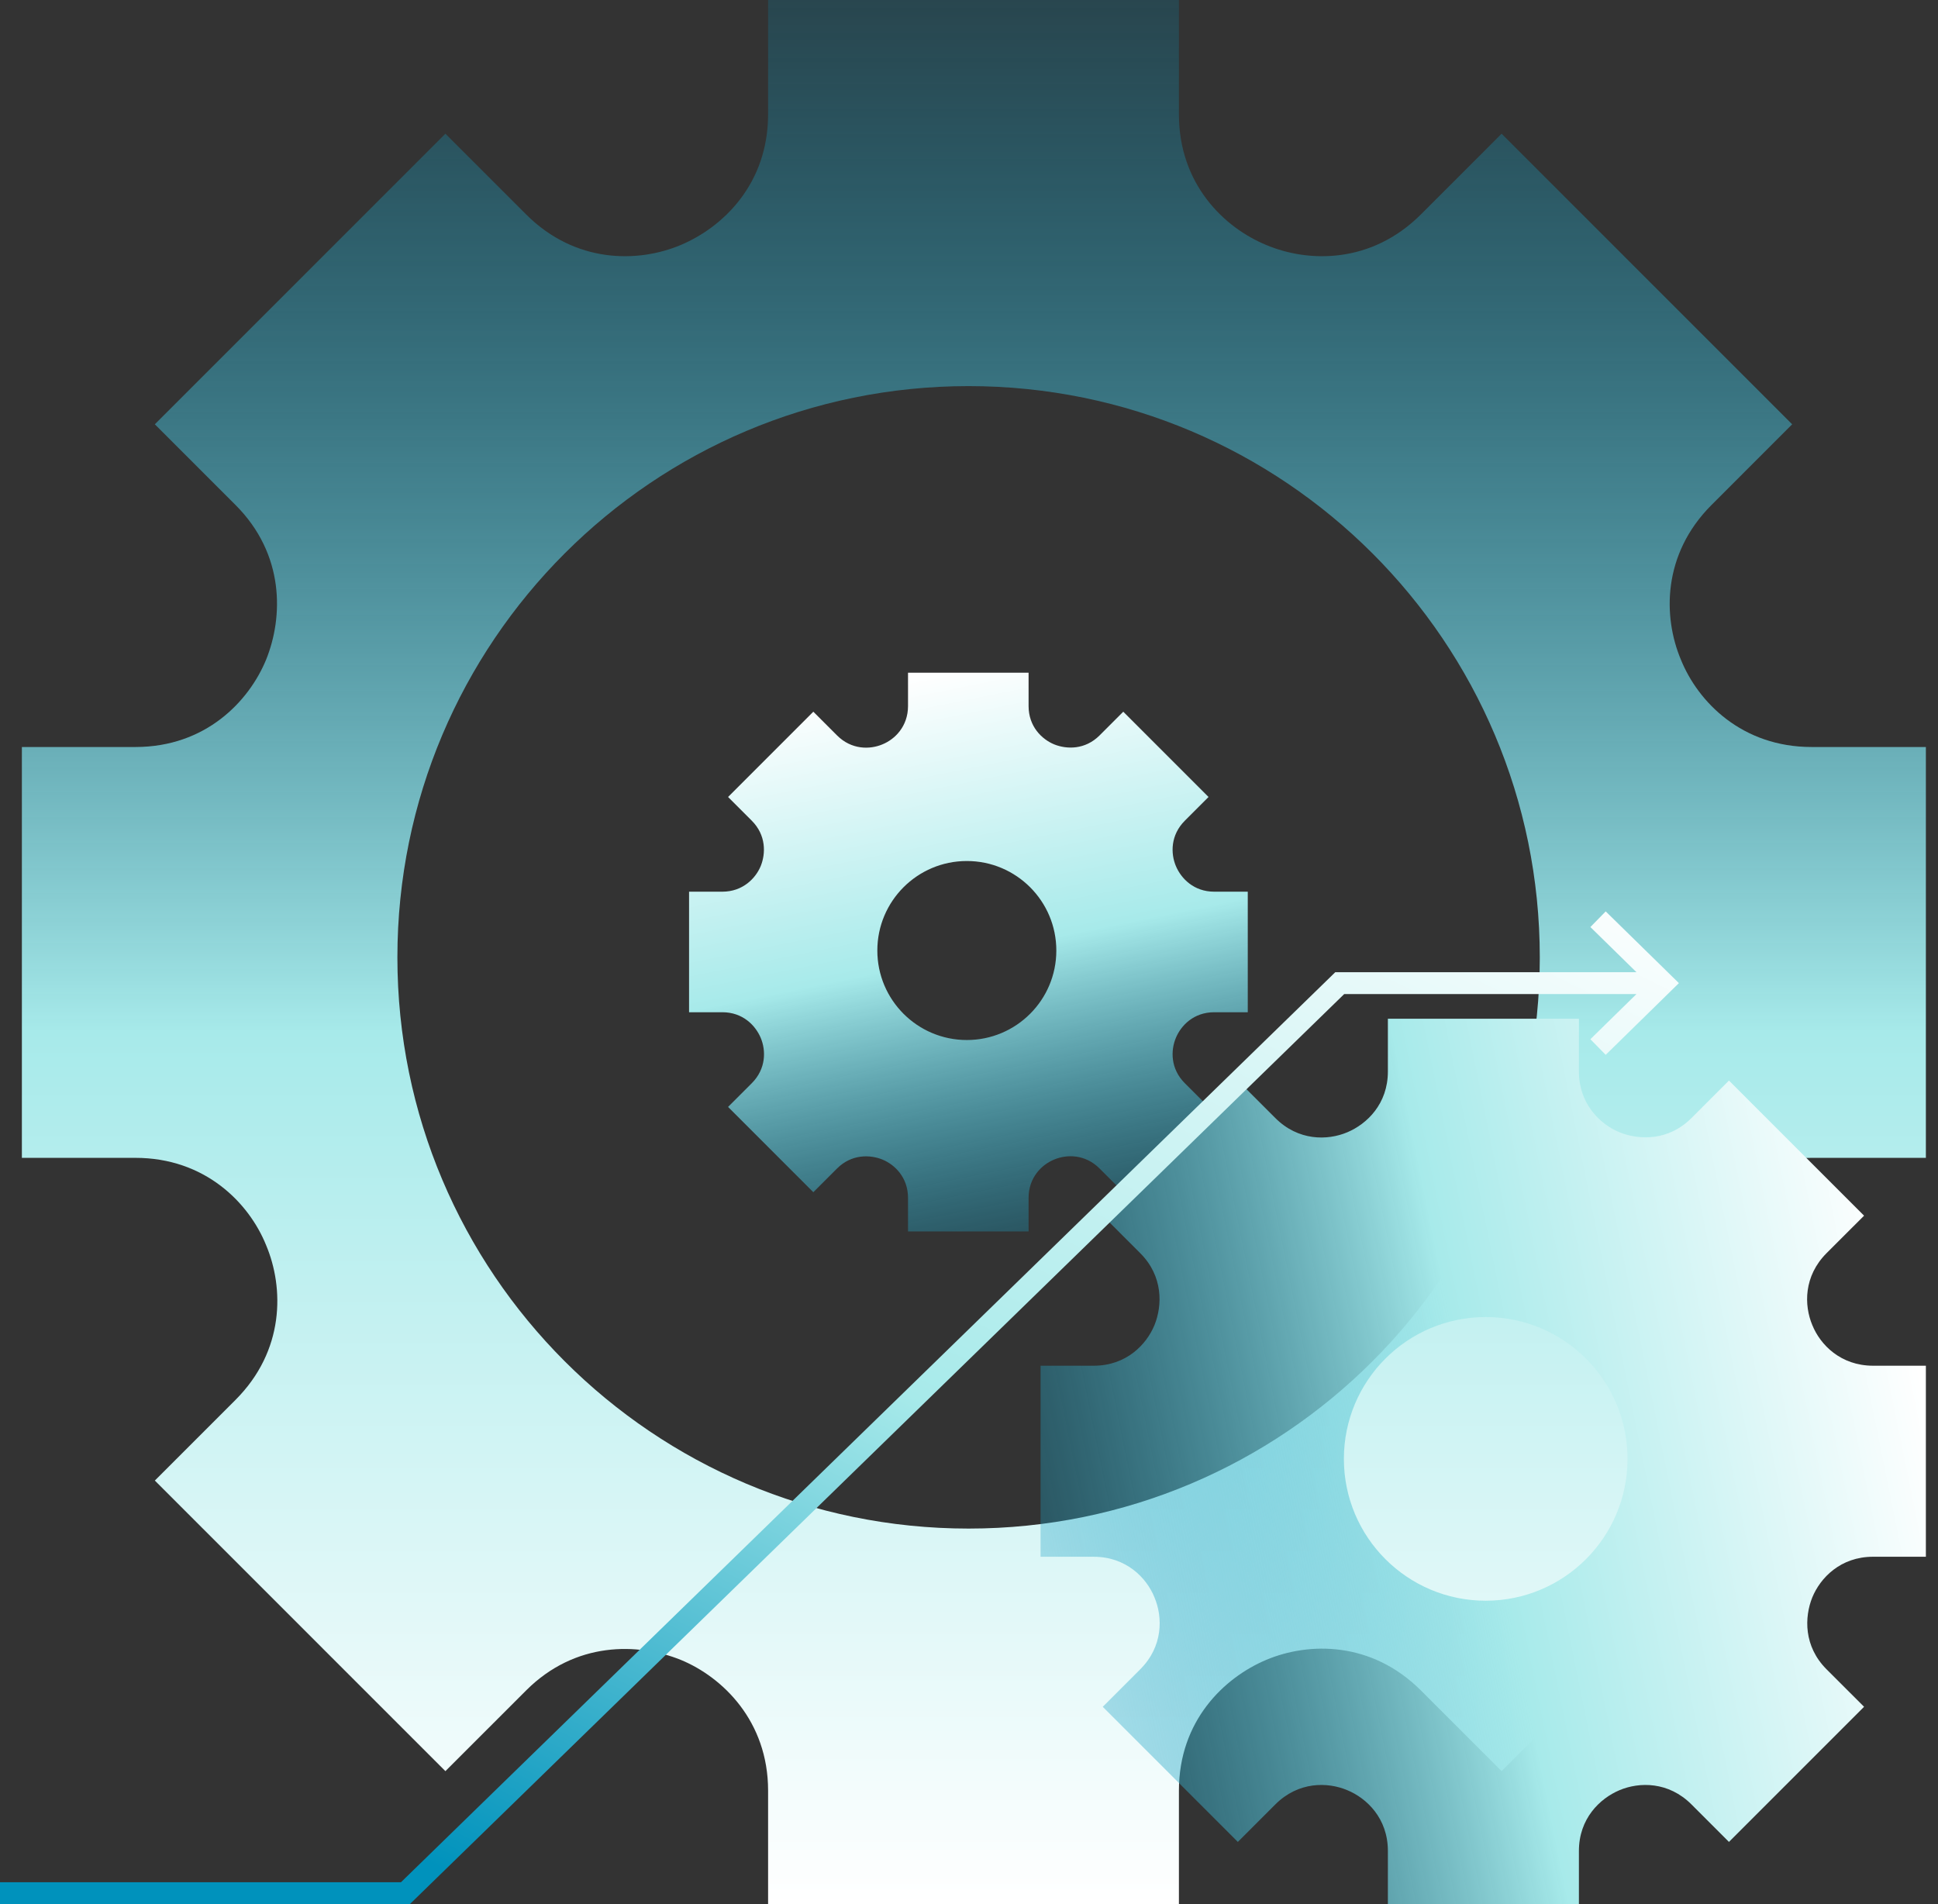
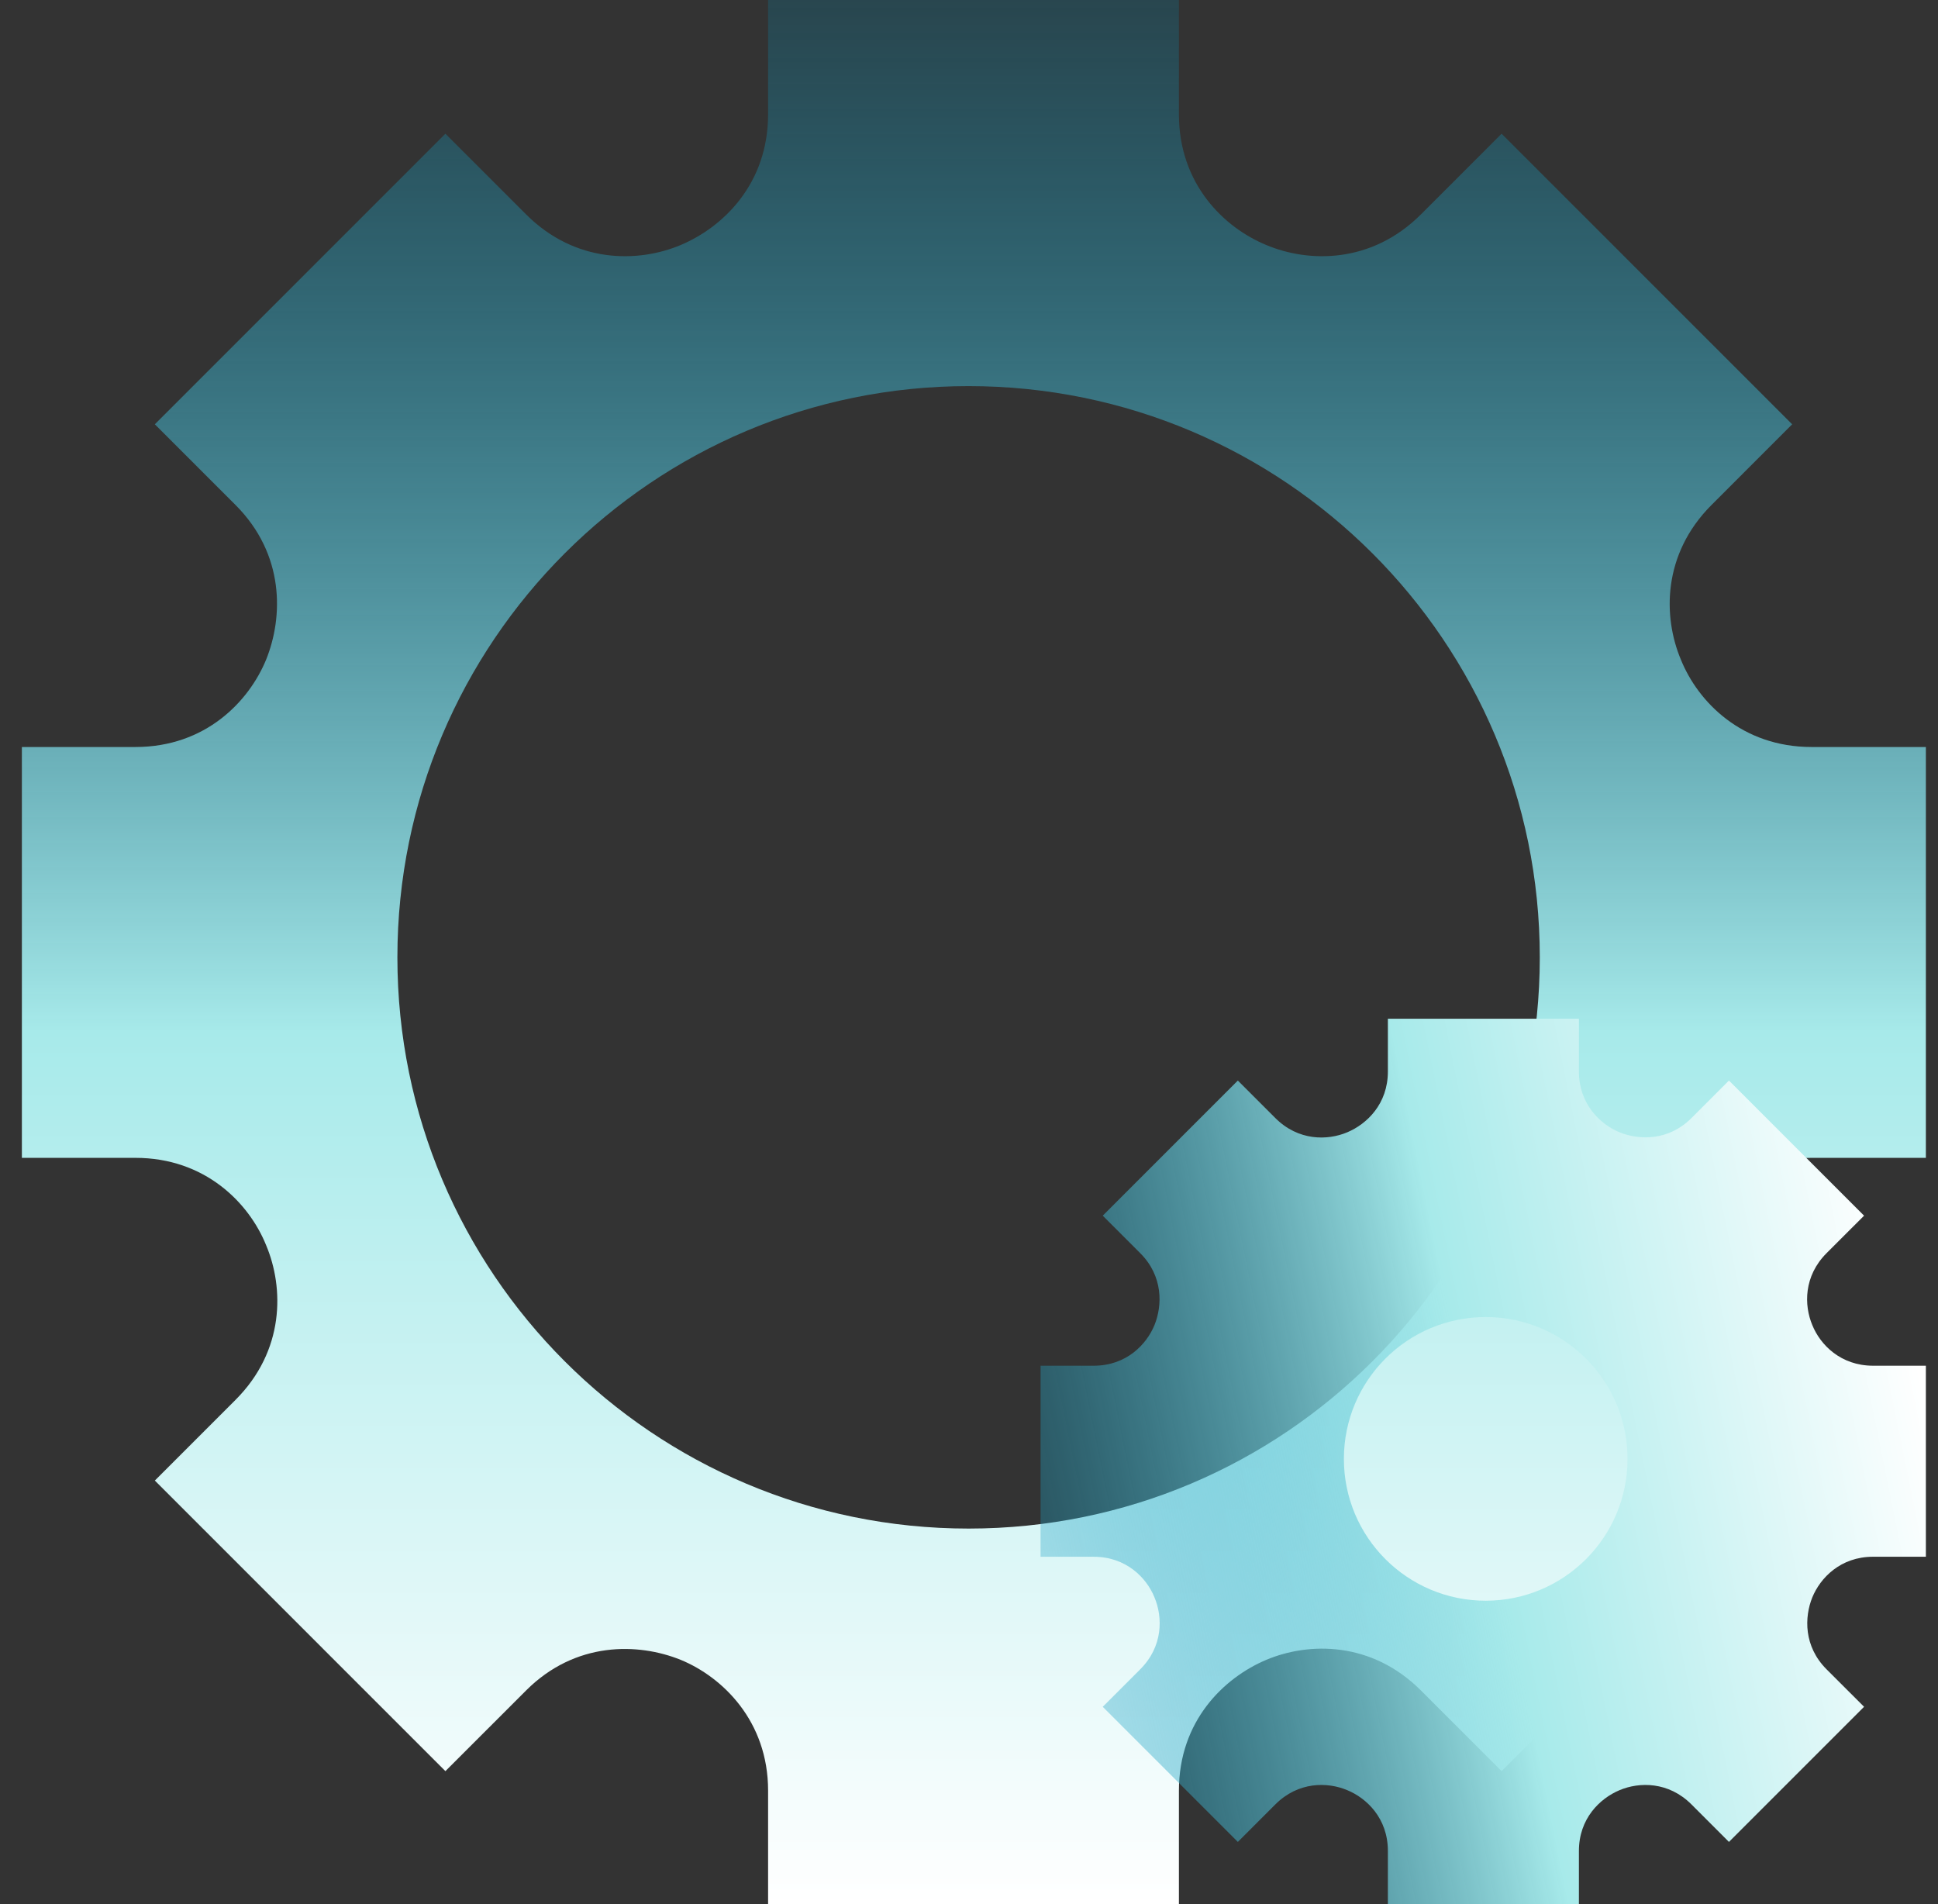
<svg xmlns="http://www.w3.org/2000/svg" width="114" height="112" viewBox="0 0 114 112" fill="none">
  <rect x="0" y="0" width="114" height="112" fill="#333333" stroke="none" />
  <path fill-rule="evenodd" clip-rule="evenodd" d="M45.182 112H69.348V105.321C69.348 101.235 71.985 98.687 74.489 97.632C76.994 96.578 80.684 96.534 83.585 99.434L88.33 104.179L105.422 87.087L100.677 82.341C97.777 79.441 97.865 75.75 98.875 73.246C99.886 70.785 102.434 68.105 106.565 68.105H113.287V43.939H106.565C102.478 43.939 99.886 41.302 98.875 38.798C97.821 36.293 97.777 32.603 100.677 29.703L105.422 24.957L88.33 7.865L83.585 12.61C80.684 15.51 76.994 15.466 74.489 14.412C72.029 13.401 69.348 10.853 69.348 6.723V0H45.182V6.723C45.182 10.809 42.546 13.357 40.041 14.412C37.537 15.466 33.846 15.51 30.946 12.61L26.2 7.865L9.108 24.957L13.854 29.703C16.754 32.603 16.666 36.293 15.655 38.798C14.645 41.258 12.096 43.939 7.966 43.939H1.287V68.105H7.966C12.052 68.105 14.645 70.741 15.655 73.246C16.71 75.75 16.754 79.441 13.854 82.341L9.108 87.087L26.2 104.179L30.946 99.434C33.846 96.534 37.537 96.621 40.041 97.632C42.502 98.643 45.182 101.235 45.182 105.321V112ZM23.376 56.311C23.376 74.868 38.419 89.911 56.976 89.911C75.532 89.911 90.576 74.868 90.576 56.311C90.576 37.754 75.532 22.711 56.976 22.711C38.419 22.711 23.376 37.754 23.376 56.311Z" fill="url(#paint0_linear_2016_33200)" />
  <path fill-rule="evenodd" clip-rule="evenodd" d="M92.877 59.922L81.64 59.922L81.64 63.027C81.64 64.927 80.415 66.112 79.25 66.602C78.085 67.093 76.369 67.113 75.021 65.765L72.814 63.558L64.867 71.506L67.073 73.712C68.422 75.061 68.381 76.777 67.911 77.941C67.441 79.085 66.256 80.332 64.336 80.332L61.21 80.332L61.21 91.569L64.336 91.569C66.236 91.569 67.441 92.794 67.911 93.959C68.401 95.123 68.422 96.84 67.073 98.188L64.867 100.394L72.814 108.342L75.021 106.135C76.369 104.787 78.085 104.807 79.25 105.298C80.394 105.768 81.64 106.953 81.64 108.873L81.64 111.999L92.877 111.999L92.877 108.873C92.877 106.973 94.103 105.788 95.267 105.298C96.432 104.807 98.148 104.787 99.497 106.135L101.703 108.342L109.651 100.394L107.444 98.188C106.096 96.84 106.137 95.123 106.606 93.959C107.076 92.815 108.261 91.568 110.182 91.568L113.287 91.568L113.287 80.332L110.182 80.332C108.282 80.332 107.076 79.106 106.606 77.941C106.116 76.777 106.096 75.061 107.444 73.712L109.651 71.506L101.703 63.558L99.497 65.765C98.148 67.113 96.432 67.072 95.267 66.602C94.123 66.132 92.877 64.927 92.877 63.027L92.877 59.922ZM95.736 85.812C95.736 81.204 92.001 77.469 87.394 77.469C82.787 77.469 79.052 81.204 79.052 85.812C79.052 90.419 82.787 94.154 87.394 94.154C92.001 94.154 95.736 90.419 95.736 85.812Z" fill="url(#paint1_linear_2016_33200)" />
-   <path fill-rule="evenodd" clip-rule="evenodd" d="M40.533 52.449L40.533 59.54L42.493 59.54C43.692 59.54 44.44 60.314 44.749 61.049C45.059 61.784 45.071 62.867 44.22 63.718L42.828 65.11L47.843 70.126L49.236 68.733C50.087 67.882 51.17 67.908 51.905 68.204C52.627 68.501 53.413 69.249 53.413 70.461L53.413 72.433L60.505 72.433L60.505 70.461C60.505 69.262 61.278 68.501 62.013 68.204C62.748 67.895 63.831 67.882 64.682 68.733L66.075 70.126L71.09 65.11L69.698 63.718C68.847 62.867 68.86 61.784 69.169 61.049C69.466 60.327 70.213 59.54 71.425 59.54L73.398 59.54L73.398 52.449L71.425 52.449C70.226 52.449 69.478 51.675 69.169 50.94C68.86 50.205 68.847 49.122 69.698 48.271L71.09 46.879L66.075 41.863L64.682 43.256C63.831 44.107 62.748 44.081 62.013 43.785C61.291 43.488 60.505 42.74 60.505 41.528L60.505 39.568L53.413 39.568L53.413 41.528C53.413 42.727 52.64 43.488 51.905 43.785C51.17 44.094 50.087 44.107 49.236 43.256L47.843 41.863L42.828 46.879L44.22 48.271C45.071 49.122 45.046 50.205 44.749 50.94C44.453 51.662 43.692 52.449 42.493 52.449L40.533 52.449ZM56.872 50.645C53.965 50.645 51.608 53.002 51.608 55.91C51.608 58.817 53.965 61.174 56.872 61.174C59.78 61.174 62.137 58.817 62.137 55.91C62.137 53.002 59.78 50.645 56.872 50.645Z" fill="url(#paint2_linear_2016_33200)" />
-   <path fill-rule="evenodd" clip-rule="evenodd" d="M96.262 57.184L93.552 54.529L94.453 53.609L98.759 57.828L94.453 62.046L93.552 61.127L96.262 58.471H79.071L24.11 112H0V110.713H23.587L78.547 57.184H96.262Z" fill="url(#paint3_linear_2016_33200)" />
  <defs>
    <linearGradient id="paint0_linear_2016_33200" x1="57.287" y1="0" x2="57.287" y2="112" gradientUnits="userSpaceOnUse">
      <stop stop-color="#0092BC" stop-opacity="0.2" />
      <stop offset="0.542" stop-color="#A7EAEA" />
      <stop offset="1" stop-color="white" />
    </linearGradient>
    <linearGradient id="paint1_linear_2016_33200" x1="56.718" y1="93.938" x2="113.287" y2="82.474" gradientUnits="userSpaceOnUse">
      <stop stop-color="#0092BC" stop-opacity="0.2" />
      <stop offset="0.542" stop-color="#A7EAEA" />
      <stop offset="1" stop-color="white" />
    </linearGradient>
    <linearGradient id="paint2_linear_2016_33200" x1="62" y1="75.268" x2="54.765" y2="39.568" gradientUnits="userSpaceOnUse">
      <stop stop-color="#0092BC" stop-opacity="0.2" />
      <stop offset="0.542" stop-color="#A7EAEA" />
      <stop offset="1" stop-color="white" />
    </linearGradient>
    <linearGradient id="paint3_linear_2016_33200" x1="109.989" y1="57.828" x2="69.972" y2="139.833" gradientUnits="userSpaceOnUse">
      <stop stop-color="white" />
      <stop offset="0.51" stop-color="#A7EAEA" />
      <stop offset="0.917" stop-color="#0092BC" />
    </linearGradient>
  </defs>
</svg>